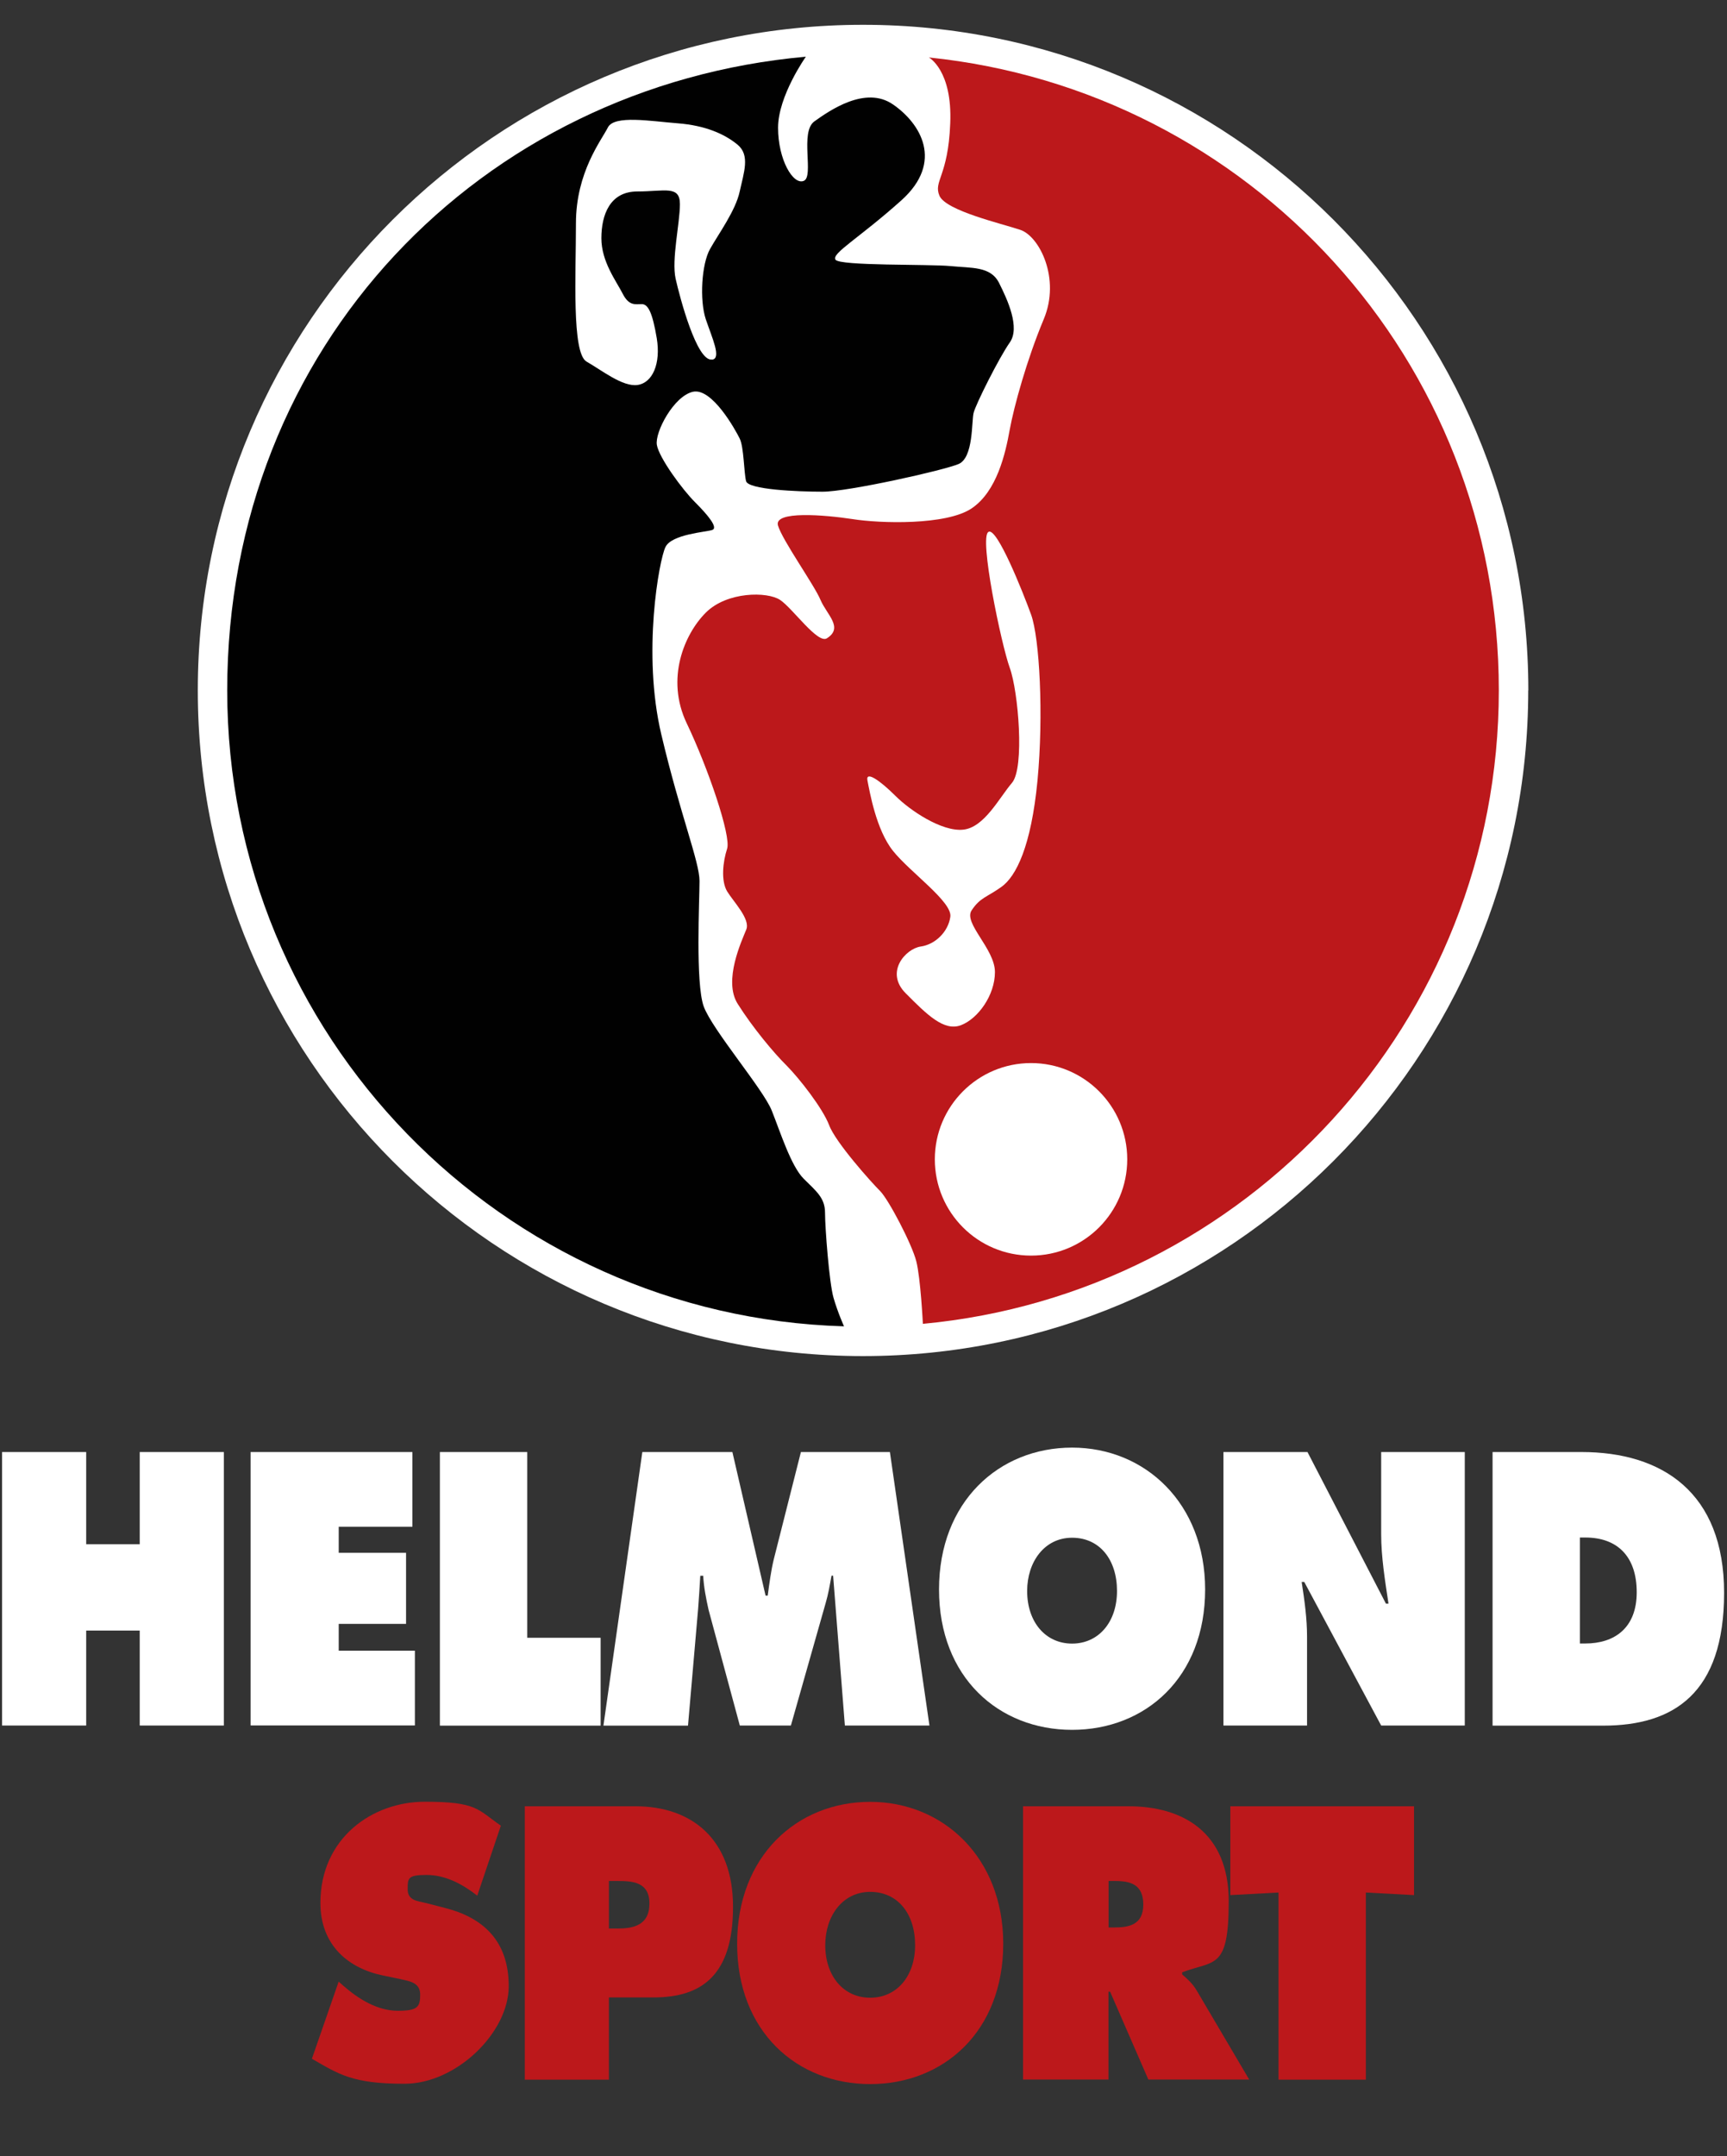
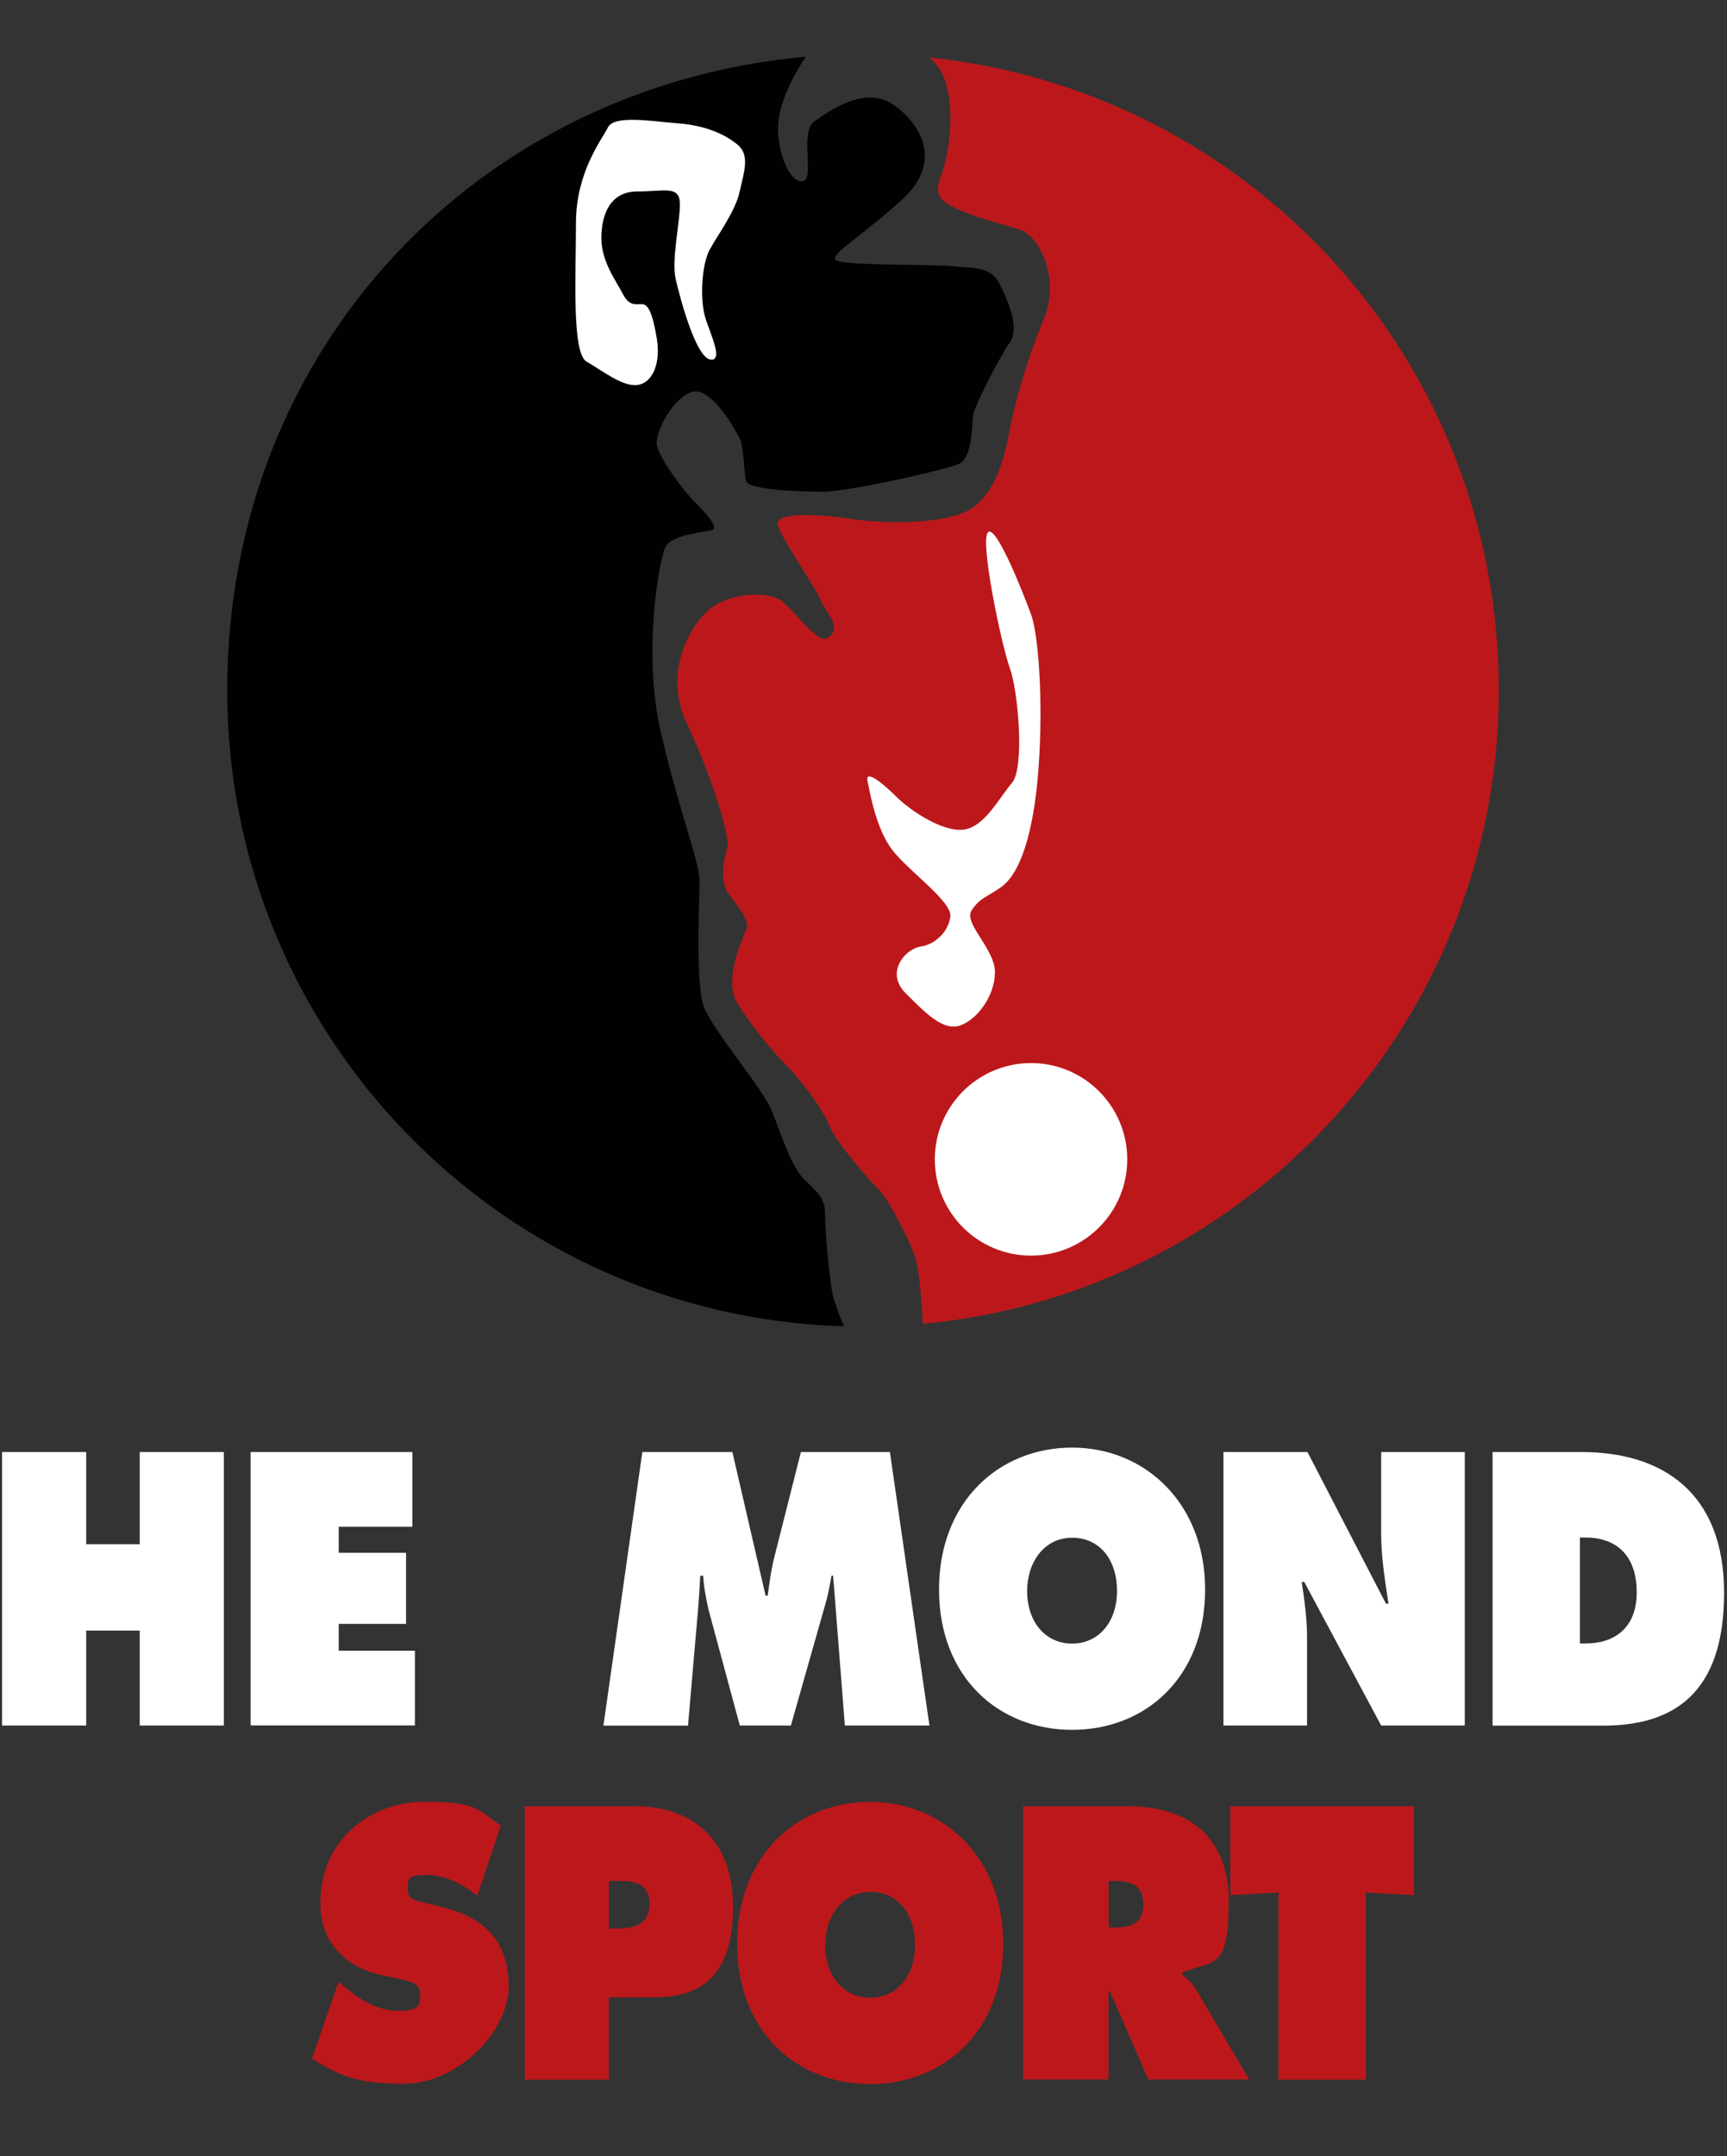
<svg xmlns="http://www.w3.org/2000/svg" version="1.1" viewBox="0 0 1603 2000">
  <rect x="0" y="0" width="1603" height="2000" fill="#333333" stroke="none" />
  <defs>
    <style>
      .cls-1 {
        fill: #010101;
      }

      .cls-2 {
        fill: #fff;
      }

      .cls-3 {
        fill: #bc181b;
      }
    </style>
  </defs>
  <g>
    <g id="Laag_1">
      <g id="Laag_1-2">
        <g>
          <g>
-             <path class="cls-2" d="M1418.5,640.4c0,341-276.5,617.5-617.5,617.5S183.6,981.5,183.6,640.4,460.1,23,801.1,23s617.5,276.5,617.5,617.5h0Z" />
            <path class="cls-1" d="M783.3,1230.3c-317.8-9.4-572.4-269.9-572.4-589.9S447,79.5,748,52.6c0,0-25.8,36.4-25.8,65.9s13.9,53.3,23.8,49.3c9.9-3.9-3.9-45.3,9.9-55.2,13.8-9.8,47.3-33.5,73-15.7,25.7,17.7,47.3,53.3,7.9,88.8-39.6,35.5-65.2,49.3-61.3,55.2,4,5.9,86.9,4,106.6,5.9,19.8,2,37.5,0,45.3,15.8,7.9,15.7,19.7,41.4,9.8,55.2-9.8,13.9-31.6,57.3-33.5,65.2-2,7.9,0,41.4-13.9,47.4-13.8,5.9-102.5,25.7-126.3,25.7s-69-2-71-9.8c-2-7.9-2-31.6-5.9-39.5-3.9-7.9-25.6-47.3-43.4-43.4-17.8,4-35.5,37.5-33.5,49.3,2,11.9,23.7,41.5,35.5,53.2,11.9,11.9,21.7,23.7,15.9,25.7-6,2-37.6,3.9-43.4,15.8-5.9,11.9-21.7,98.6-3.9,173.7,17.7,74.9,35.5,118.4,35.5,136.1s-3.9,94.7,3.9,116.4c8,21.7,55.4,76.9,63.2,96.7,7.9,19.8,17.8,51.3,29.6,63.1,11.9,11.8,19.8,17.8,19.8,31.6s3.9,65.1,7.9,78.9c4,13.8,9.8,26.6,9.8,26.6" />
            <path class="cls-3" d="M856.5,1228c300-27.9,534.7-280.5,534.7-587.6S1159.4,83.8,862.2,53.3c0,0,21.9,11.9,19.8,61.2-1.9,49.3-15.8,53.3-10,67.1,6.1,13.9,57.4,25.7,75,31.6,17.8,5.9,37.6,45.3,21.8,82.9-15.7,37.5-27.6,80.8-31.6,102.6-3.9,21.7-11.8,57.2-35.5,73-23.6,15.7-84.9,13.9-110.5,9.8-25.7-3.9-73-7.9-69.1,5.9,4.1,13.9,33.7,55.2,39.5,69.1,5.9,13.8,21.6,25.7,5.9,35.6-8.6,5.4-31.6-27.7-43.4-35.6-11.8-7.9-49.3-7.9-69,11.8-19.8,19.8-37.5,61.1-17.7,102.6,19.8,41.4,41.4,104.6,37.5,116.4-3.9,11.9-5.9,29.6,0,39.5,6,9.8,21.7,25.7,17.8,35.4-3.9,9.9-21.8,47.4-7.9,69.1,13.7,21.7,33.4,45.4,45.4,57.2,11.8,11.9,33.4,39.5,39.4,55.2,5.8,15.8,39.4,53.3,47.3,61.1,7.9,7.9,29.6,49.3,33.6,65.2,4,15.7,6.1,57.8,6.1,57.8" />
            <path class="cls-2" d="M661.1,333.6c8.7-1.3,0-19.8-6-37.5-5.9-17.8-3.9-51.3,4-65.2,7.8-13.9,23.7-35.5,27.5-53.3,3.9-17.8,9.8-33.6-2-43.4-11.9-9.8-29.7-17.8-55.3-19.8-25.6-2-59.2-7.9-65.1,3.9-5.9,11.8-29.6,41.4-29.6,88.8s-4,120.3,9.8,128.3c13.9,7.9,33.6,23.7,47.4,21.7,13.9-2,21.7-19.8,17.8-43.4-4-23.7-8-31.6-13.9-31.6s-11.8,2-17.8-9.8c-6-11.8-19.7-29.6-19.7-51.3s7.9-43.4,33.4-43.4,39.5-5.9,39.5,11.8-7.9,51.3-4,69.1c4,17.8,19.7,77,33.7,75" />
            <path class="cls-2" d="M917.5,493.4c-9,4.5,11.9,104.5,19.8,126.2,7.9,21.7,13.9,92.7,2,106.6-11.9,13.9-25.7,41.5-45.4,43.4-19.7,2-49.3-17.8-63-31.6-13.9-13.8-27.7-23.6-25.7-13.8,2,9.8,7.9,45.4,23.7,65.1,15.7,19.7,55.2,47.3,53.2,61.1-1.9,13.8-13.9,25.7-27.5,27.6-13.9,2-33.6,23.7-13.9,43.4,19.7,19.8,35.5,35.5,51.2,29.6,15.8-6,31.6-27.7,31.6-49.3s-29.6-45.4-21.6-57.3c7.9-11.9,13.8-11.9,27.6-21.7,13.7-9.8,27.6-37.5,33.5-98.6,5.8-61.1,1.9-132.2-5.9-153.9-7.9-21.7-31.6-81-39.5-76.9" />
            <path class="cls-2" d="M957,986.1c-49.3,0-89.3,40-89.3,89.3s39.9,89.3,89.3,89.3,89.3-40,89.3-89.3-40-89.3-89.3-89.3" />
          </g>
          <g>
            <path class="cls-2" d="M1.9,1346.9h78.1v85.5h49.7v-85.5h78.1v253.7h-78.1v-88.1h-49.7v88.1H1.9v-253.7Z" />
            <path class="cls-2" d="M232.7,1346.9h150.1v69.3h-68.4v24.2h62.5v65.9h-62.5v24.9h70.7v69.3h-152.5v-253.7h0Z" />
-             <path class="cls-2" d="M408.3,1346.9h81.1v172.3h68.1v81.5h-149.2v-253.7Z" />
            <path class="cls-2" d="M596.3,1346.9h83.5l30.8,133.2h2c1.5-11.1,3-22.9,5.6-33.6l25.2-99.6h82.6l36.7,253.7h-78.5l-10.9-139h-1.5c-1.5,8.4-3,17.2-5.4,25.3l-32.3,113.7h-47.4l-29-107.3c-2.4-10.8-4.4-20.9-5-31.6h-2.7c-.6,10.1-1.2,20.5-2,30.6l-9.4,108.4h-78.5l36.1-253.7h0Z" />
            <path class="cls-2" d="M1118.6,1474.4c0,81.5-55.3,130.2-123.5,130.2s-123.5-48.8-123.5-130.2,55.6-131.6,123.5-131.6,123.5,51.8,123.5,131.6ZM953.4,1475.8c0,29,17.2,48.8,41.7,48.8s41.7-19.8,41.7-48.8-16-49.4-41.7-49.4-41.7,22.5-41.7,49.4Z" />
            <path class="cls-2" d="M1135.8,1346.9h77.8l72.8,140.6h2.4c-3.2-21.2-6.8-43-6.8-64.6v-76h77.6v253.7h-77.6l-71.4-133.2h-2.4c2.7,17.5,5,34,5,50.8v82.4h-77.6v-253.7h0Z" />
            <path class="cls-2" d="M1385.3,1346.9h82.6c74.9,0,132.4,37.4,132.4,130.6s-46.7,123.2-112.2,123.2h-102.7v-253.7h0ZM1466.5,1524.5h5c26.9,0,47.7-14.2,47.7-47.5s-18-50.8-47.7-50.8h-5v98.2h0Z" />
          </g>
          <g>
            <path class="cls-3" d="M314.5,1838.3l4.2,3.7c14.5,12.7,32,23.2,50.6,23.2s20.7-3.7,20.7-15.1-10.6-12.4-18-14.2l-16.3-3.4c-31.7-6.4-58.3-27.6-58.3-67.3,0-60.2,48.2-93.9,96.8-93.9s48.9,7.1,70.7,22.2l-21.9,64.9c-13.9-10.8-29.6-19.2-47.1-19.2s-17.5,3-17.5,13.5,10.1,10.8,16.3,12.4l18.3,4.7c34.3,8.7,59.2,29.6,59.2,72.6s-48.6,90.5-96.8,90.5-60.7-8.7-85.9-23.2l24.9-71.7v.2Z" />
            <path class="cls-3" d="M487.1,1675.5h102.7c52.1,0,90.6,30.3,90.6,93.2s-28.4,84.1-73.7,84.1h-41.5v76.3h-78.1v-253.7h0ZM565.2,1788.9h8c14.2,0,29.6-2.7,29.6-23.2s-16.6-20.9-29.9-20.9h-7.7v44.1h0Z" />
            <path class="cls-3" d="M931.2,1803c0,81.5-55.4,130.2-123.5,130.2s-123.5-48.8-123.5-130.2,55.6-131.6,123.5-131.6,123.5,51.8,123.5,131.6ZM766,1804.3c0,29,17.2,48.8,41.7,48.8s41.7-19.8,41.7-48.8-16-49.4-41.7-49.4-41.7,22.5-41.7,49.4Z" />
            <path class="cls-3" d="M949.6,1675.5h98c50.4,0,92.9,24.2,92.9,88.1s-13.1,54.5-43.2,65.9v2c4.2,3.7,9.2,7.7,13.6,15.1l48.6,82.4h-93.6l-35.5-81.5h-1.5v81.5h-79.3v-253.7h0ZM1028.9,1787.9h5.6c13.3,0,26.7-2.4,26.7-21.2s-12.1-21.9-26-21.9h-6.2v43h0Z" />
            <path class="cls-3" d="M1142,1675.5h170.5v82.4l-44.7-2.4v173.6h-81.1v-173.6l-44.7,2.4v-82.4h0Z" />
          </g>
        </g>
      </g>
    </g>
  </g>
</svg>